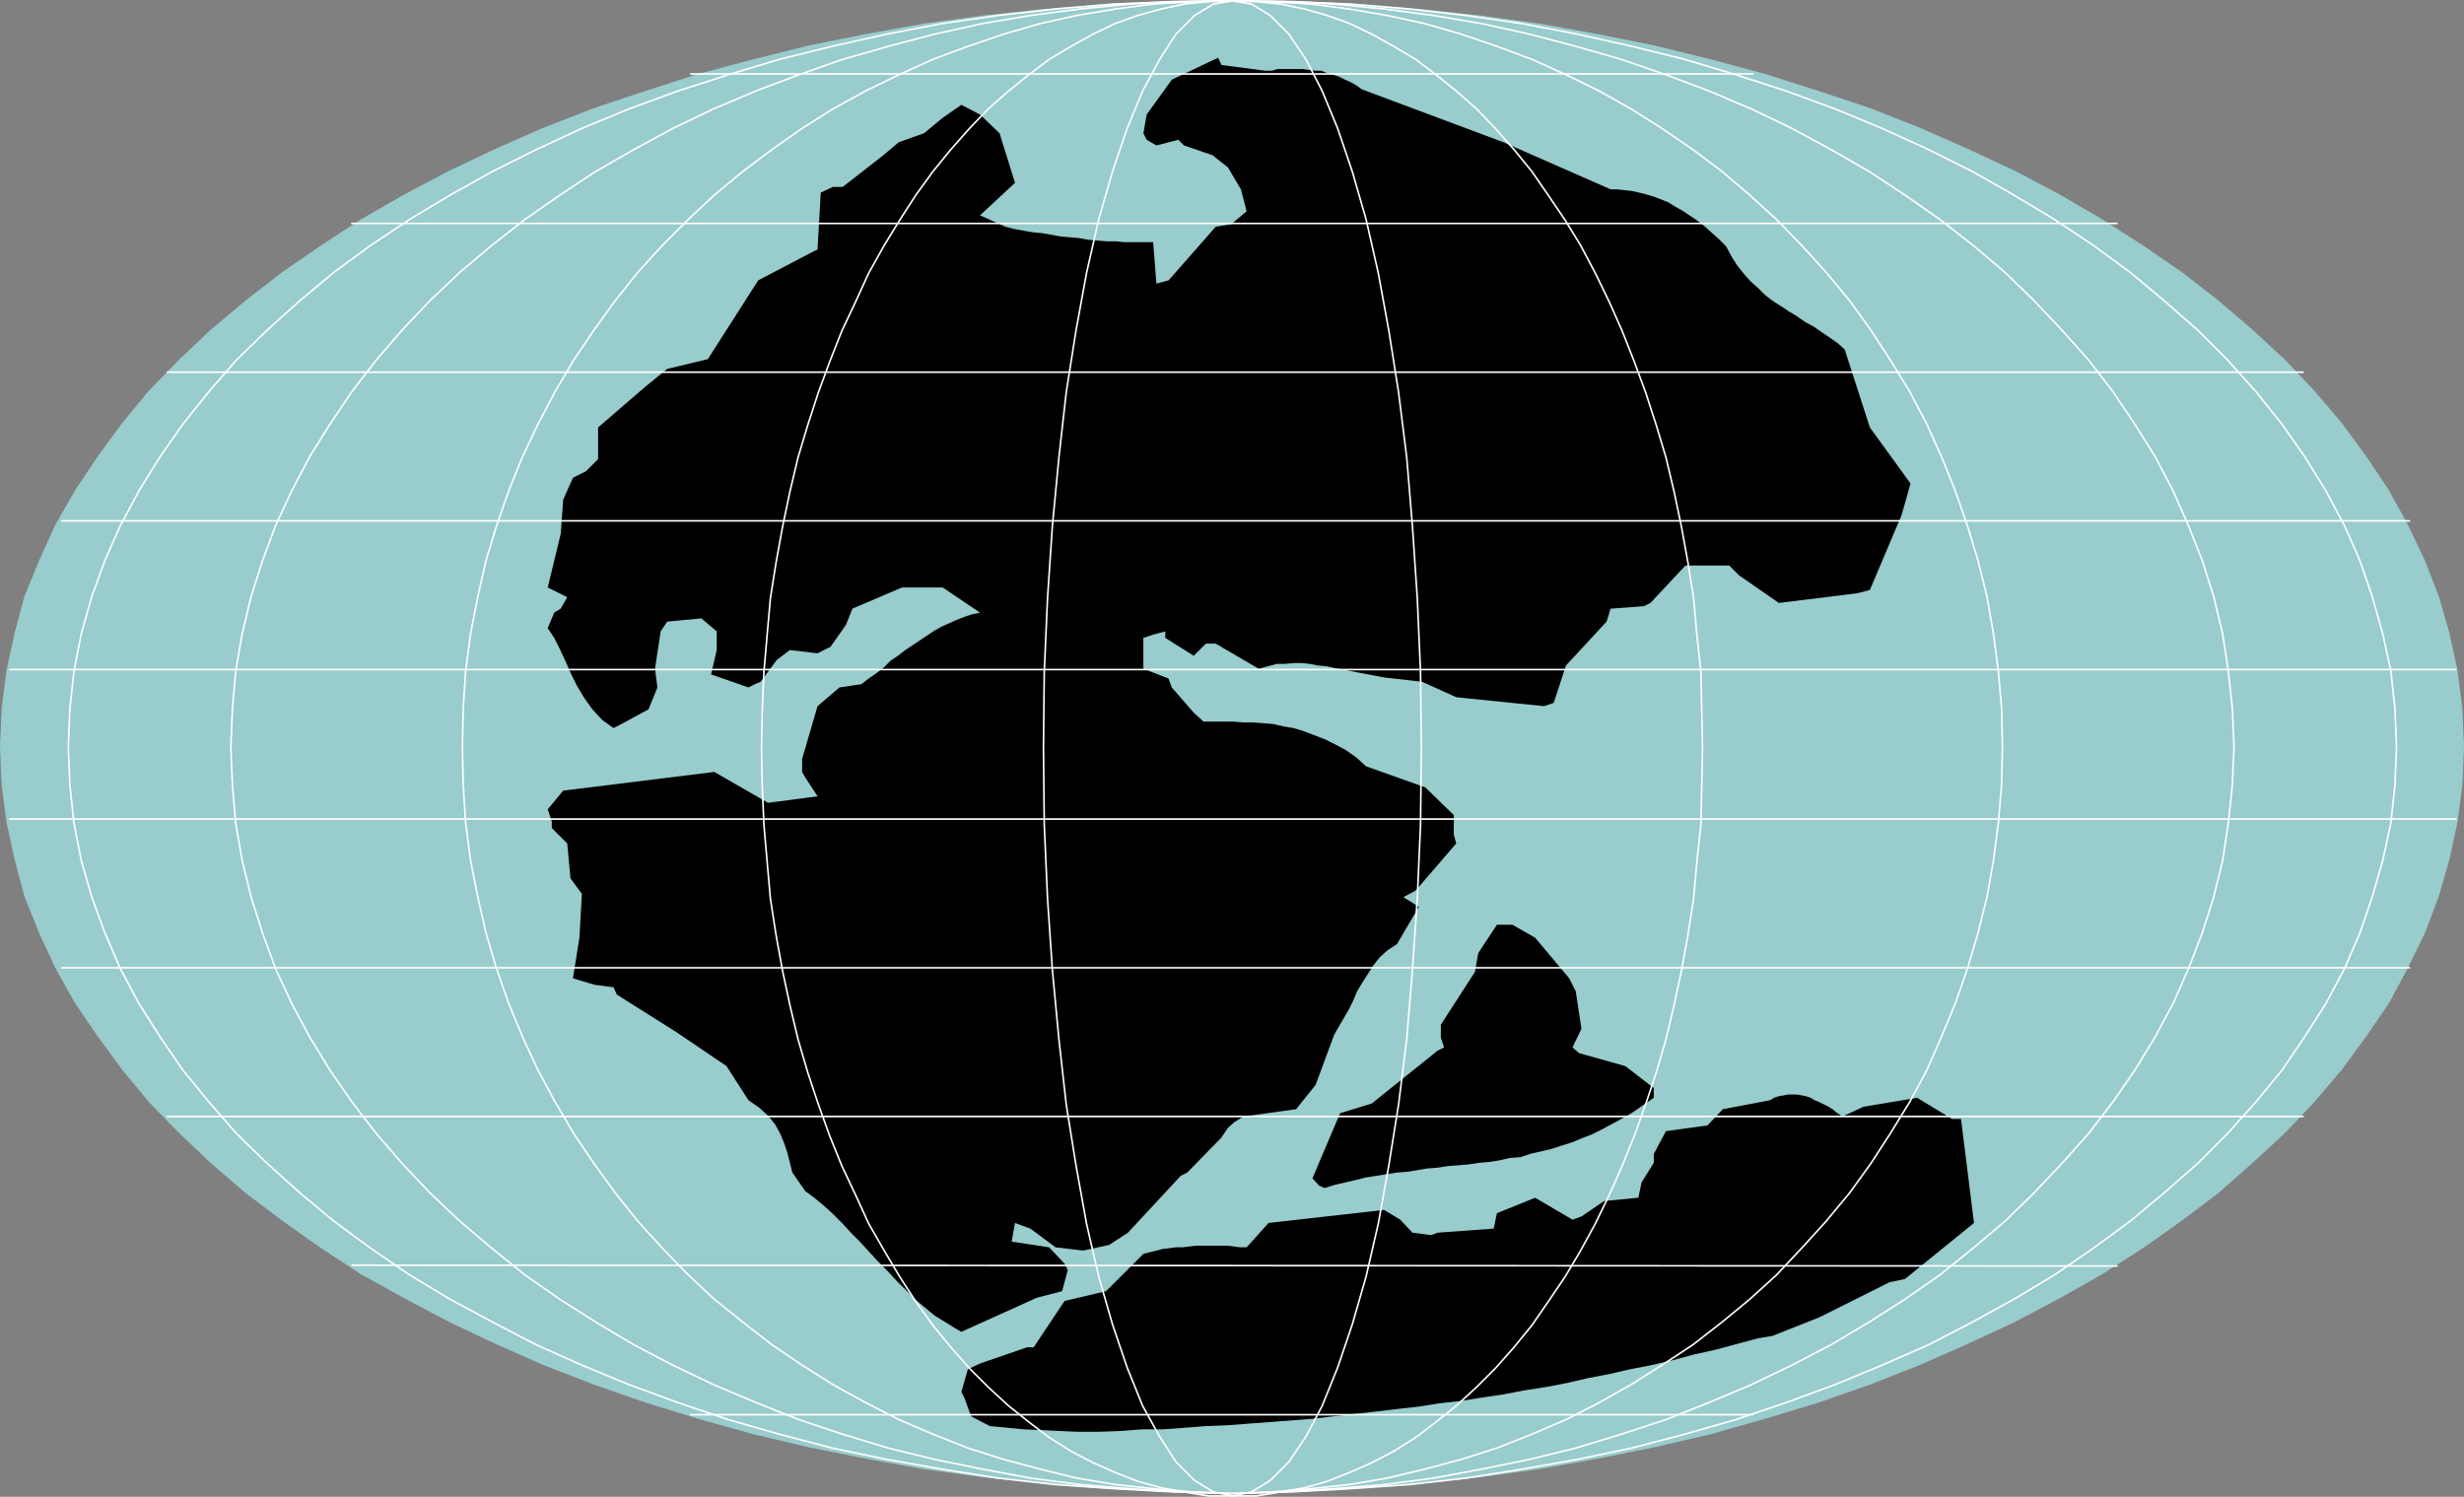
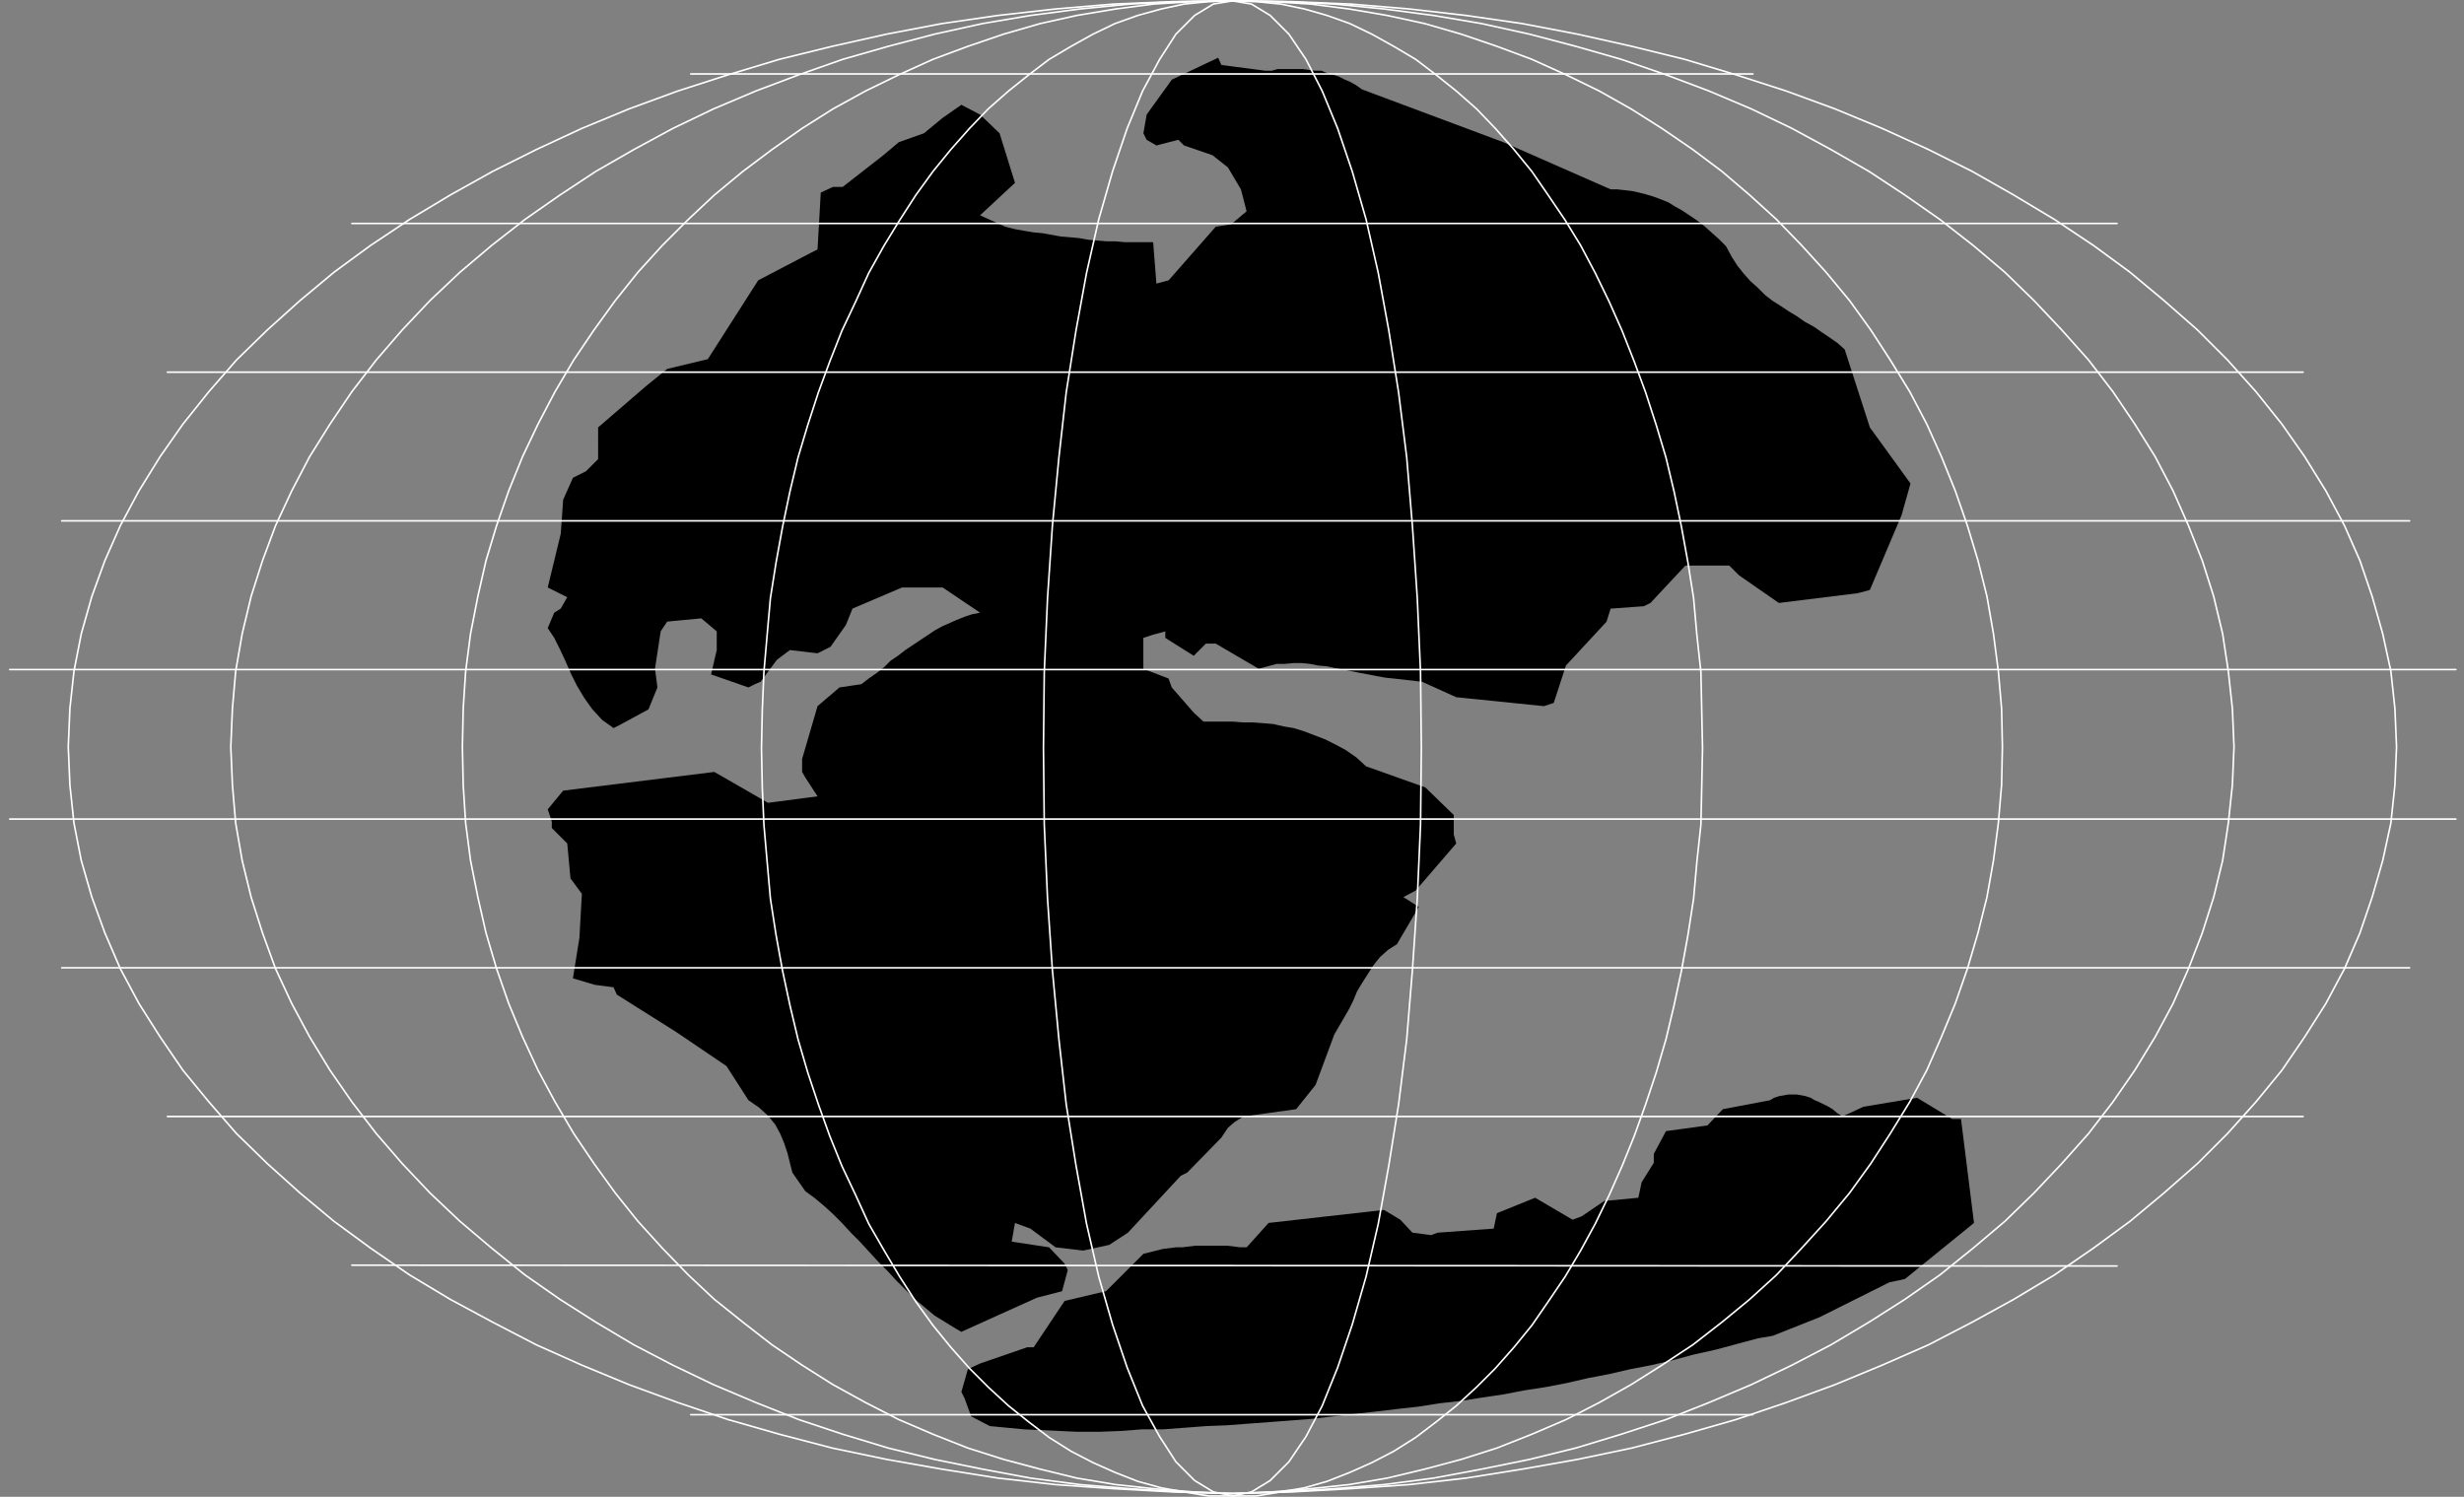
<svg xmlns="http://www.w3.org/2000/svg" xmlns:ns1="http://sodipodi.sourceforge.net/DTD/sodipodi-0.dtd" xmlns:ns2="http://www.inkscape.org/namespaces/inkscape" version="1.0" width="129.638mm" height="78.756mm" id="svg19" ns1:docname="Globe 02.wmf">
  <rect width="100%" height="100%" fill="#808080" stroke="none" />
  <ns1:namedview id="namedview19" pagecolor="#ffffff" bordercolor="#000000" borderopacity="0.25" ns2:showpageshadow="2" ns2:pageopacity="0.0" ns2:pagecheckerboard="0" ns2:deskcolor="#d1d1d1" ns2:document-units="mm" />
  <defs id="defs1">
    <pattern id="WMFhbasepattern" patternUnits="userSpaceOnUse" width="6" height="6" x="0" y="0" />
  </defs>
-   <path style="fill:#99cccc;fill-opacity:1;fill-rule:evenodd;stroke:none" d="M 244.824,3.6248918e-6 257.429,0.162 l 12.443,0.646 12.282,0.97 12.12,1.293 11.797,1.616 11.635,2.101 11.312,2.262 11.15,2.747 10.827,2.909 10.666,3.394 10.181,3.394 9.858,3.878 9.534,4.202 9.373,4.363 8.888,4.686 8.565,5.009 8.08,5.171 7.757,5.333 7.272,5.656 6.787,5.817 6.464,5.979 5.818,6.141 5.494,6.464 4.848,6.625 4.525,6.787 3.717,6.787 3.394,7.11 2.747,7.11 2.101,7.272 1.616,7.433 0.97,7.595 0.323,7.595 -0.323,7.595 -0.97,7.433 -1.616,7.433 -2.101,7.272 -2.747,7.272 -3.394,6.949 -3.717,6.949 -4.525,6.625 -4.848,6.625 -5.494,6.464 -5.818,6.141 -6.464,5.979 -6.787,5.979 -7.272,5.494 -7.757,5.494 -8.08,5.171 -8.565,4.848 -8.888,4.686 -9.373,4.363 -9.534,4.202 -9.858,3.878 -10.181,3.555 -10.666,3.232 -10.827,3.07 -11.15,2.586 -11.312,2.262 -11.635,2.101 -11.797,1.616 -12.12,1.293 -12.282,0.97 -12.443,0.646 -12.605,0.162 -12.443,-0.162 -12.443,-0.646 -12.282,-0.97 -12.12,-1.293 -11.797,-1.616 -11.635,-2.101 -11.312,-2.262 -10.989,-2.586 -10.989,-3.07 -10.504,-3.232 -10.181,-3.555 -10.019,-3.878 -9.534,-4.202 -9.211,-4.363 -8.888,-4.686 -8.726,-4.848 -7.918,-5.171 -7.757,-5.494 -7.272,-5.494 -6.949,-5.979 -6.302,-5.979 -5.979,-6.141 -5.333,-6.464 -4.848,-6.625 -4.525,-6.625 -3.878,-6.949 L 7.757,185.512 4.848,178.241 2.909,170.969 1.293,163.535 0.323,156.102 0,148.507 l 0.323,-7.595 0.97,-7.595 1.616,-7.433 1.939,-7.272 2.909,-7.11 3.232,-7.11 3.878,-6.787 4.525,-6.787 4.848,-6.625 5.333,-6.464 5.979,-6.141 6.302,-5.979 6.949,-5.817 7.272,-5.656 7.757,-5.333 7.918,-5.171 8.726,-5.009 8.888,-4.686 9.211,-4.363 9.534,-4.202 10.019,-3.878 10.181,-3.394 10.504,-3.394 10.989,-2.909 10.989,-2.747 11.312,-2.262 11.635,-2.101 11.797,-1.616 12.12,-1.293 12.282,-0.97 12.443,-0.646 z" id="path1" />
  <path style="fill:#000000;fill-opacity:1;fill-rule:evenodd;stroke:none" d="m 203.616,284.248 -6.787,-0.646 -3.717,-1.939 -1.293,-3.555 -0.646,-1.293 1.293,-4.525 2.424,-1.131 9.373,-3.232 h 1.293 l 6.141,-9.211 8.242,-1.939 7.434,-7.433 1.293,-0.323 1.293,-0.323 1.293,-0.323 1.293,-0.162 1.293,-0.162 h 1.293 l 1.293,-0.162 1.293,-0.162 h 1.293 1.293 1.293 1.131 1.293 l 1.293,0.162 1.293,0.162 h 1.293 l 4.363,-4.848 22.947,-2.586 3.232,1.939 2.424,2.586 3.717,0.485 1.293,-0.485 11.15,-0.808 0.646,-3.07 7.595,-3.07 7.434,4.363 1.778,-0.646 4.525,-3.07 6.787,-0.646 0.646,-3.07 2.424,-3.878 v -1.778 l 2.424,-4.525 8.242,-1.131 3.07,-3.232 9.373,-1.778 0.808,-0.485 0.97,-0.323 0.97,-0.162 0.808,-0.162 h 0.97 0.808 l 0.97,0.162 0.808,0.162 0.97,0.323 0.808,0.485 0.808,0.323 0.97,0.485 0.97,0.485 0.808,0.485 0.97,0.808 0.97,0.646 4.202,-1.939 10.666,-1.778 6.949,4.202 h 1.778 l 2.586,20.684 -13.736,11.15 -3.07,0.646 -13.898,6.949 -9.373,3.717 -2.909,0.485 -4.202,1.131 -4.202,1.131 -4.363,0.97 -4.202,1.131 -4.202,0.97 -4.202,0.808 -4.202,0.97 -4.202,0.808 -4.202,0.97 -4.202,0.808 -4.202,0.646 -4.202,0.808 -4.363,0.646 -4.04,0.646 -4.363,0.485 -4.04,0.646 -4.363,0.485 -4.04,0.485 -4.363,0.485 -4.202,0.485 -4.202,0.485 -4.202,0.323 -4.202,0.323 -4.363,0.323 -4.202,0.323 -4.202,0.162 -4.202,0.323 -4.363,0.323 h -4.202 l -4.202,0.323 -4.363,0.162 h -4.202 l -10.666,-0.485 z" id="path2" />
  <path style="fill:#000000;fill-opacity:1;fill-rule:evenodd;stroke:none" d="m 190.041,264.21 -2.101,-1.293 -2.101,-1.293 -1.939,-1.616 -1.939,-1.616 -1.778,-1.778 -1.939,-1.939 -1.778,-1.939 -1.939,-1.939 -1.778,-1.939 -1.778,-1.939 -1.778,-1.778 -1.778,-1.939 -1.778,-1.778 -1.778,-1.616 -1.939,-1.616 -1.778,-1.293 -2.586,-3.717 -0.485,-1.939 -0.485,-1.939 -0.646,-1.939 -0.808,-1.939 -0.97,-1.778 -1.454,-1.778 -1.778,-1.616 -2.101,-1.454 -4.363,-6.787 -10.019,-6.787 -11.797,-7.433 -0.646,-1.454 -3.717,-0.485 -4.363,-1.293 1.293,-8.08 0.485,-8.726 -2.262,-3.07 -0.646,-6.949 -3.07,-3.07 v -1.293 l -0.808,-2.424 3.07,-3.717 30.058,-3.717 10.666,6.141 9.858,-1.293 -2.424,-3.717 -0.646,-1.131 v -2.586 l 3.07,-10.504 4.363,-3.717 4.363,-0.646 1.454,-1.131 1.616,-1.131 1.454,-1.131 1.293,-1.293 1.454,-0.97 1.454,-1.131 1.454,-0.97 1.454,-0.97 1.454,-0.97 1.454,-0.97 1.454,-0.808 1.454,-0.646 1.454,-0.646 1.616,-0.646 1.454,-0.485 1.616,-0.323 -7.434,-5.009 h -8.08 l -8.726,3.717 -1.131,0.485 -1.293,3.232 -3.07,4.363 -1.293,0.646 -1.293,0.646 -5.494,-0.646 -2.586,1.939 -3.232,4.363 -1.131,0.485 -1.293,0.646 -7.434,-2.586 1.131,-4.848 v -3.717 l -3.07,-2.586 -6.787,0.646 -1.293,1.939 -1.131,7.433 0.485,3.717 -1.778,4.363 -5.656,3.07 -1.293,0.646 -2.262,-1.616 -1.939,-2.101 -1.616,-2.262 -1.454,-2.424 -1.131,-2.262 -1.131,-2.586 -1.131,-2.424 -1.131,-2.262 -1.293,-1.939 1.293,-3.07 1.293,-0.808 1.293,-2.262 -3.878,-1.939 2.586,-10.665 0.485,-6.787 1.939,-4.363 2.586,-1.293 2.424,-2.424 V 85 l 9.373,-8.08 4.363,-3.555 8.08,-1.939 10.019,-15.675 10.504,-5.494 1.293,-0.646 0.646,-11.312 2.424,-1.131 h 1.939 l 8.08,-6.302 3.07,-2.586 5.01,-1.778 3.717,-3.07 3.717,-2.586 3.717,1.939 3.878,3.717 3.07,9.857 -6.949,6.464 5.01,2.262 1.939,0.485 1.778,0.323 1.939,0.323 1.778,0.162 1.778,0.323 1.778,0.323 1.939,0.162 1.778,0.162 1.778,0.323 1.778,0.162 1.939,0.162 h 1.778 l 1.778,0.162 h 1.778 1.939 1.939 l 0.646,8.241 2.424,-0.646 9.373,-10.665 3.07,-0.485 3.07,-2.586 -1.131,-4.363 -2.586,-4.363 -3.07,-2.424 -5.656,-1.939 -1.131,-1.131 -4.363,1.131 -1.939,-1.131 -0.646,-1.293 0.646,-3.717 5.01,-6.949 9.211,-4.363 0.646,1.454 8.726,1.131 h 1.293 l 1.131,-0.323 h 1.293 1.293 1.131 1.293 l 1.293,0.162 1.131,0.162 h 1.293 l 1.131,0.485 1.131,0.323 1.131,0.323 1.293,0.646 1.131,0.485 1.131,0.646 1.131,0.808 28.118,10.504 21.331,9.373 h 1.293 l 1.454,0.162 1.454,0.162 1.454,0.323 1.293,0.323 1.616,0.485 1.293,0.485 1.616,0.646 1.293,0.808 1.454,0.808 1.454,0.97 1.454,0.97 1.454,1.131 1.454,1.293 1.454,1.293 1.454,1.454 1.131,2.101 1.131,1.778 1.293,1.616 1.293,1.454 1.454,1.293 1.454,1.454 1.454,1.131 1.778,1.131 1.454,0.97 1.616,0.97 1.616,1.131 1.778,0.97 1.616,1.131 1.454,0.97 1.616,1.131 1.454,1.293 5.01,15.513 8.08,11.15 -1.778,6.302 -6.302,14.867 -2.424,0.646 -15.675,1.939 -7.918,-5.494 -1.939,-1.939 h -8.726 l -6.949,7.433 -1.293,0.646 -6.626,0.485 -0.808,2.586 -8.08,8.726 -2.424,7.433 -1.939,0.646 -17.453,-1.778 -6.787,-3.07 -5.656,-0.646 -1.616,-0.162 -1.778,-0.323 -1.616,-0.323 -1.778,-0.323 -1.616,-0.323 -1.616,-0.323 -1.778,-0.323 -1.454,-0.323 -1.778,-0.162 -1.616,-0.323 -1.616,-0.162 h -1.616 l -1.778,0.162 h -1.616 l -1.778,0.485 -1.778,0.485 -8.565,-5.009 h -1.939 l -2.424,2.424 -5.656,-3.555 v -1.293 l -2.424,0.646 -1.939,0.646 v 6.141 l 5.01,1.939 0.646,1.778 4.363,5.009 1.939,1.778 h 1.939 1.939 1.939 l 2.101,0.162 h 1.939 l 2.101,0.162 1.939,0.162 2.101,0.485 1.939,0.323 2.101,0.646 2.101,0.808 2.101,0.808 1.939,0.97 2.101,1.131 2.101,1.454 1.939,1.778 11.797,4.202 5.656,5.494 v 3.878 l 0.485,1.778 -8.08,9.373 -2.424,1.293 3.07,1.939 -4.363,7.433 -1.778,1.131 -1.616,1.454 -1.293,1.616 -1.131,1.778 -1.131,1.778 -0.97,1.616 -0.808,1.939 -0.808,1.616 -2.909,5.009 -3.717,10.019 -3.878,4.848 -10.504,1.454 -1.778,1.131 -1.293,1.131 -1.293,1.939 -6.787,6.949 -1.293,0.646 -10.504,11.312 -3.717,2.424 -5.171,1.131 -5.494,-0.646 -5.01,-3.717 -3.07,-1.131 -0.646,3.717 7.434,1.131 3.07,3.232 0.646,1.293 -1.131,4.202 -5.01,1.293 -15.029,6.787 z" id="path3" />
-   <path style="fill:#000000;fill-opacity:1;fill-rule:evenodd;stroke:none" d="m 262.276,235.769 -1.293,-1.454 5.494,-12.928 6.302,-1.939 13.09,-10.504 1.293,-0.646 -0.646,-1.939 v -2.586 l 6.787,-10.504 0.646,-3.717 3.717,-5.656 h 3.07 l 4.525,2.586 6.787,8.08 1.293,2.586 1.131,7.433 -1.778,3.717 1.293,1.131 9.211,2.586 5.656,4.363 v 1.939 l -2.101,1.454 -2.101,1.454 -1.939,1.131 -2.101,1.131 -2.101,1.131 -1.939,0.97 -2.101,0.808 -1.939,0.808 -2.101,0.646 -1.939,0.646 -2.101,0.485 -2.101,0.485 -1.939,0.646 -2.101,0.162 -2.101,0.485 -2.101,0.323 -1.939,0.162 -2.101,0.323 -1.939,0.162 -2.101,0.162 -2.101,0.323 -2.101,0.162 -1.939,0.323 -1.939,0.323 -2.101,0.162 -2.101,0.323 -1.939,0.323 -2.101,0.323 -1.939,0.485 -2.101,0.485 -2.101,0.485 -2.101,0.646 -1.131,-0.485 z" id="path4" />
  <path style="fill:none;stroke:#ffffff;stroke-width:0.323px;stroke-linecap:round;stroke-linejoin:round;stroke-miterlimit:4;stroke-dasharray:none;stroke-opacity:1" d="M 137.36,14.705 H 348.571" id="path5" />
  <path style="fill:none;stroke:#ffffff;stroke-width:0.323px;stroke-linecap:round;stroke-linejoin:round;stroke-miterlimit:4;stroke-dasharray:none;stroke-opacity:1" d="M 69.973,44.439 H 420.968" id="path6" />
  <path style="fill:none;stroke:#ffffff;stroke-width:0.323px;stroke-linecap:round;stroke-linejoin:round;stroke-miterlimit:4;stroke-dasharray:none;stroke-opacity:1" d="M 33.29,74.011 H 457.974" id="path7" />
  <path style="fill:none;stroke:#ffffff;stroke-width:0.323px;stroke-linecap:round;stroke-linejoin:round;stroke-miterlimit:4;stroke-dasharray:none;stroke-opacity:1" d="M 12.282,103.583 H 479.143" id="path8" />
  <path style="fill:none;stroke:#ffffff;stroke-width:0.323px;stroke-linecap:round;stroke-linejoin:round;stroke-miterlimit:4;stroke-dasharray:none;stroke-opacity:1" d="M 1.939,133.155 H 488.355" id="path9" />
  <path style="fill:none;stroke:#ffffff;stroke-width:0.323px;stroke-linecap:round;stroke-linejoin:round;stroke-miterlimit:4;stroke-dasharray:none;stroke-opacity:1" d="M 1.939,162.889 H 488.355" id="path10" />
  <path style="fill:none;stroke:#ffffff;stroke-width:0.323px;stroke-linecap:round;stroke-linejoin:round;stroke-miterlimit:4;stroke-dasharray:none;stroke-opacity:1" d="M 12.282,192.461 H 479.143" id="path11" />
  <path style="fill:none;stroke:#ffffff;stroke-width:0.323px;stroke-linecap:round;stroke-linejoin:round;stroke-miterlimit:4;stroke-dasharray:none;stroke-opacity:1" d="M 33.29,222.033 H 457.974" id="path12" />
  <path style="fill:none;stroke:#ffffff;stroke-width:0.323px;stroke-linecap:round;stroke-linejoin:round;stroke-miterlimit:4;stroke-dasharray:none;stroke-opacity:1" d="m 69.973,251.605 350.995,0.162" id="path13" />
  <path style="fill:none;stroke:#ffffff;stroke-width:0.323px;stroke-linecap:round;stroke-linejoin:round;stroke-miterlimit:4;stroke-dasharray:none;stroke-opacity:1" d="M 137.36,281.339 H 348.571" id="path14" />
  <path style="fill:none;stroke:#ffffff;stroke-width:0.323px;stroke-linecap:round;stroke-linejoin:round;stroke-miterlimit:4;stroke-dasharray:none;stroke-opacity:1" d="m 244.985,0.162 11.958,0.162 11.635,0.485 11.635,0.97 11.312,1.293 11.15,1.616 10.989,2.101 10.827,2.424 10.504,2.586 10.181,3.07 10.019,3.232 9.696,3.555 9.373,3.878 9.211,4.202 8.726,4.363 8.242,4.686 8.08,4.848 7.757,5.171 7.272,5.333 6.787,5.656 6.626,5.817 5.979,5.979 5.656,6.302 5.171,6.464 4.525,6.464 4.202,6.787 3.717,6.949 3.07,6.949 2.424,7.11 2.101,7.433 1.616,7.433 0.808,7.433 0.323,7.595 -0.323,7.595 -0.808,7.595 -1.616,7.433 -2.101,7.272 -2.424,7.11 -3.07,7.11 -3.717,6.949 -4.202,6.625 -4.525,6.625 -5.171,6.302 -5.656,6.302 -5.979,5.979 -6.626,5.817 -6.787,5.656 -7.272,5.333 -7.757,5.333 -8.08,4.848 -8.242,4.525 -8.726,4.525 -9.211,4.04 -9.373,3.878 -9.696,3.555 -10.019,3.394 -10.181,2.909 -10.504,2.747 -10.827,2.262 -10.989,1.939 -11.15,1.778 -11.312,1.293 -11.635,0.808 -11.635,0.646 -11.958,0.323 -11.797,-0.323 -11.797,-0.646 -11.474,-0.808 -11.474,-1.293 -11.15,-1.778 -10.989,-1.939 -10.827,-2.262 -10.504,-2.747 -10.181,-2.909 -10.019,-3.394 -9.696,-3.555 -9.373,-3.878 -9.05,-4.04 -8.726,-4.525 -8.403,-4.525 -8.08,-4.848 -7.757,-5.333 -7.272,-5.333 -6.787,-5.656 -6.464,-5.817 -6.141,-5.979 -5.494,-6.302 -5.171,-6.302 -4.525,-6.625 -4.202,-6.625 -3.717,-6.949 -3.07,-7.11 -2.586,-7.11 -2.101,-7.272 -1.454,-7.433 -0.808,-7.595 -0.323,-7.595 0.323,-7.595 0.808,-7.433 1.454,-7.433 2.101,-7.433 2.586,-7.11 3.07,-6.949 3.717,-6.949 4.202,-6.787 4.525,-6.464 5.171,-6.464 5.494,-6.302 6.141,-5.979 6.464,-5.817 6.787,-5.656 7.272,-5.333 7.757,-5.171 8.08,-4.848 8.403,-4.686 8.726,-4.363 9.05,-4.202 9.373,-3.878 9.696,-3.555 10.019,-3.232 10.181,-3.07 10.504,-2.586 10.827,-2.424 10.989,-2.101 11.15,-1.616 11.474,-1.293 11.474,-0.97 11.797,-0.485 11.797,-0.162" id="path15" />
  <path style="fill:none;stroke:#ffffff;stroke-width:0.323px;stroke-linecap:round;stroke-linejoin:round;stroke-miterlimit:4;stroke-dasharray:none;stroke-opacity:1" d="m 244.985,0.162 10.181,0.162 10.181,0.485 9.858,0.97 9.858,1.293 9.534,1.616 9.534,2.101 9.211,2.424 9.05,2.586 8.888,3.07 8.565,3.232 8.403,3.555 8.08,3.878 7.757,4.202 7.595,4.363 7.11,4.686 6.949,4.848 6.626,5.171 6.302,5.333 5.818,5.656 5.494,5.817 5.333,5.979 4.848,6.302 4.363,6.464 4.04,6.464 3.555,6.787 3.07,6.949 2.747,6.949 2.262,7.11 1.778,7.433 1.131,7.433 0.808,7.433 0.323,7.595 -0.323,7.595 -0.808,7.595 -1.131,7.433 -1.778,7.272 -2.262,7.11 -2.747,7.11 -3.07,6.949 -3.555,6.625 -4.04,6.625 -4.363,6.302 -4.848,6.302 -5.333,5.979 -5.494,5.817 -5.818,5.656 -6.302,5.333 -6.626,5.333 -6.949,4.848 -7.11,4.525 -7.595,4.525 -7.757,4.04 -8.08,3.878 -8.403,3.555 -8.565,3.394 -8.888,2.909 -9.05,2.747 -9.211,2.262 -9.534,1.939 -9.534,1.778 -9.858,1.293 -9.858,0.808 -10.181,0.646 -10.181,0.323 -10.181,-0.323 -10.181,-0.646 -9.858,-0.808 -9.858,-1.293 -9.534,-1.778 -9.534,-1.939 -9.211,-2.262 -9.05,-2.747 -8.726,-2.909 -8.565,-3.394 -8.403,-3.555 -8.08,-3.878 -7.757,-4.04 -7.595,-4.525 -7.11,-4.525 -6.949,-4.848 -6.626,-5.333 -6.302,-5.333 -5.979,-5.656 -5.494,-5.817 -5.171,-5.979 -4.848,-6.302 -4.363,-6.302 -4.04,-6.625 -3.555,-6.625 -3.232,-6.949 -2.586,-7.11 -2.262,-7.11 -1.778,-7.272 -1.293,-7.433 -0.646,-7.595 -0.323,-7.595 0.323,-7.595 0.646,-7.433 1.293,-7.433 1.778,-7.433 2.262,-7.11 2.586,-6.949 3.232,-6.949 3.555,-6.787 4.04,-6.464 4.363,-6.464 4.848,-6.302 5.171,-5.979 5.494,-5.817 5.979,-5.656 6.302,-5.333 6.626,-5.171 6.949,-4.848 7.11,-4.686 7.595,-4.363 7.757,-4.202 8.08,-3.878 8.403,-3.555 8.565,-3.232 8.726,-3.07 9.05,-2.586 9.211,-2.424 9.534,-2.101 9.534,-1.616 9.858,-1.293 9.858,-0.97 10.181,-0.485 10.181,-0.162" id="path16" />
  <path style="fill:none;stroke:#ffffff;stroke-width:0.323px;stroke-linecap:round;stroke-linejoin:round;stroke-miterlimit:4;stroke-dasharray:none;stroke-opacity:1" d="m 244.985,0.162 7.918,0.162 7.757,0.485 7.595,0.97 7.595,1.293 7.434,1.616 7.272,2.101 7.11,2.424 6.949,2.586 6.787,3.07 6.626,3.232 6.302,3.555 6.141,3.878 6.141,4.202 5.818,4.363 5.494,4.686 5.333,4.848 5.01,5.171 4.848,5.333 4.686,5.656 4.202,5.817 3.878,5.979 3.878,6.302 3.394,6.464 2.909,6.464 2.747,6.787 2.424,6.949 2.101,6.949 1.778,7.11 1.293,7.433 0.97,7.433 0.646,7.433 0.162,7.595 -0.162,7.595 -0.646,7.595 -0.97,7.433 -1.293,7.272 -1.778,7.11 -2.101,7.11 -2.424,6.949 -2.747,6.625 -2.909,6.625 -3.394,6.302 -3.878,6.302 -3.878,5.979 -4.202,5.817 -4.686,5.656 -4.848,5.333 -5.01,5.333 -5.333,4.848 -5.494,4.525 -5.818,4.525 -6.141,4.04 -6.141,3.878 -6.302,3.555 -6.626,3.394 -6.787,2.909 -6.949,2.747 -7.11,2.262 -7.272,1.939 -7.434,1.778 -7.595,1.293 -7.595,0.808 -7.757,0.646 -7.757,0.323 -7.918,-0.323 -7.918,-0.646 -7.434,-0.808 -7.757,-1.293 -7.272,-1.778 -7.272,-1.939 -7.11,-2.262 -6.949,-2.747 -6.787,-2.909 -6.626,-3.394 -6.464,-3.555 -6.141,-3.878 -5.979,-4.04 -5.818,-4.525 -5.656,-4.525 -5.171,-4.848 -5.171,-5.333 -4.848,-5.333 -4.525,-5.656 -4.202,-5.817 -4.04,-5.979 -3.717,-6.302 -3.394,-6.302 -3.07,-6.625 -2.747,-6.625 -2.424,-6.949 -2.101,-7.11 -1.616,-7.11 -1.454,-7.272 -0.97,-7.433 -0.485,-7.595 -0.162,-7.595 0.162,-7.595 0.485,-7.433 0.97,-7.433 1.454,-7.433 1.616,-7.11 2.101,-6.949 2.424,-6.949 2.747,-6.787 3.07,-6.464 3.394,-6.464 3.717,-6.302 4.04,-5.979 4.202,-5.817 4.525,-5.656 4.848,-5.333 5.171,-5.171 5.171,-4.848 5.656,-4.686 5.818,-4.363 5.979,-4.202 6.141,-3.878 6.464,-3.555 6.626,-3.232 6.787,-3.07 6.949,-2.586 7.11,-2.424 7.272,-2.101 7.272,-1.616 7.757,-1.293 7.434,-0.97 7.918,-0.485 7.918,-0.162" id="path17" />
  <path style="fill:none;stroke:#ffffff;stroke-width:0.323px;stroke-linecap:round;stroke-linejoin:round;stroke-miterlimit:4;stroke-dasharray:none;stroke-opacity:1" d="m 244.985,0.162 4.848,0.162 4.848,0.485 4.686,0.97 4.525,1.293 4.525,1.616 4.363,2.101 4.363,2.424 4.363,2.586 4.04,3.07 4.04,3.232 4.04,3.555 3.717,3.878 3.717,4.202 3.555,4.363 3.232,4.686 3.394,5.009 3.07,5.009 2.909,5.494 2.747,5.656 2.586,5.817 2.424,6.141 2.262,6.141 2.101,6.464 1.939,6.464 1.616,6.787 1.454,6.949 1.293,7.11 1.131,7.11 0.646,7.272 0.808,7.433 0.162,7.595 0.162,7.595 -0.162,7.757 -0.162,7.433 -0.808,7.433 -0.646,7.272 -1.131,7.272 -1.293,7.11 -1.454,6.787 -1.616,6.787 -1.939,6.625 -2.101,6.302 -2.262,6.302 -2.424,5.979 -2.586,5.817 -2.747,5.656 -2.909,5.333 -3.07,5.171 -3.394,5.009 -3.232,4.686 -3.555,4.363 -3.717,4.202 -3.717,3.717 -4.04,3.717 -4.04,3.232 -4.04,3.07 -4.363,2.747 -4.363,2.262 -4.363,1.939 -4.525,1.778 -4.525,1.293 -4.686,0.808 -4.848,0.808 h -4.686 -4.848 l -4.848,-0.808 -4.525,-0.808 -4.686,-1.293 -4.525,-1.778 -4.363,-1.939 -4.363,-2.262 -4.363,-2.747 -4.04,-3.07 -4.04,-3.232 -4.04,-3.717 -3.717,-3.717 -3.717,-4.202 -3.555,-4.363 -3.394,-4.686 -3.232,-5.009 -3.07,-5.171 -3.07,-5.333 -2.586,-5.656 -2.747,-5.817 -2.424,-5.979 -2.262,-6.302 -2.101,-6.302 -1.939,-6.625 -1.616,-6.787 -1.454,-6.787 -1.293,-7.11 -1.131,-7.272 -0.646,-7.272 -0.646,-7.433 -0.323,-7.433 -0.162,-7.757 0.162,-7.595 0.323,-7.595 0.646,-7.433 0.646,-7.272 1.131,-7.11 1.293,-7.11 1.454,-6.949 1.616,-6.787 1.939,-6.464 2.101,-6.464 2.262,-6.141 2.424,-6.141 2.747,-5.817 2.586,-5.656 3.07,-5.494 3.07,-5.009 3.232,-5.009 3.394,-4.686 3.555,-4.363 3.717,-4.202 3.717,-3.878 4.04,-3.555 4.04,-3.232 4.04,-3.07 4.363,-2.586 4.363,-2.424 4.363,-2.101 4.525,-1.616 4.686,-1.293 4.525,-0.97 4.848,-0.485 4.848,-0.162" id="path18" />
  <path style="fill:none;stroke:#ffffff;stroke-width:0.323px;stroke-linecap:round;stroke-linejoin:round;stroke-miterlimit:4;stroke-dasharray:none;stroke-opacity:1" d="m 244.985,0.162 3.878,0.646 3.717,2.262 3.717,3.717 3.394,5.009 3.232,6.302 3.07,7.433 2.909,8.565 2.747,9.534 2.424,10.665 2.101,11.473 1.939,12.281 1.616,12.928 1.131,13.574 0.97,14.382 0.646,14.705 0.162,15.19 -0.162,15.19 -0.646,14.705 -0.97,14.22 -1.131,13.736 -1.616,12.928 -1.939,12.12 -2.101,11.635 -2.424,10.504 -2.747,9.534 -2.909,8.565 -3.07,7.595 -3.232,6.141 -3.394,5.009 -3.717,3.717 -3.717,2.262 -3.717,0.808 -3.878,-0.808 -3.717,-2.262 -3.717,-3.717 -3.232,-5.009 -3.394,-6.141 -3.07,-7.595 -2.909,-8.565 -2.747,-9.534 -2.424,-10.504 -2.101,-11.635 -1.939,-12.12 -1.454,-12.928 -1.293,-13.736 -0.97,-14.22 -0.646,-14.705 -0.162,-15.19 0.162,-15.19 0.646,-14.705 0.97,-14.382 1.293,-13.574 1.454,-12.928 1.939,-12.281 2.101,-11.473 2.424,-10.665 2.747,-9.534 2.909,-8.565 3.07,-7.433 3.394,-6.302 3.232,-5.009 3.717,-3.717 3.717,-2.262 3.878,-0.646" id="path19" />
</svg>